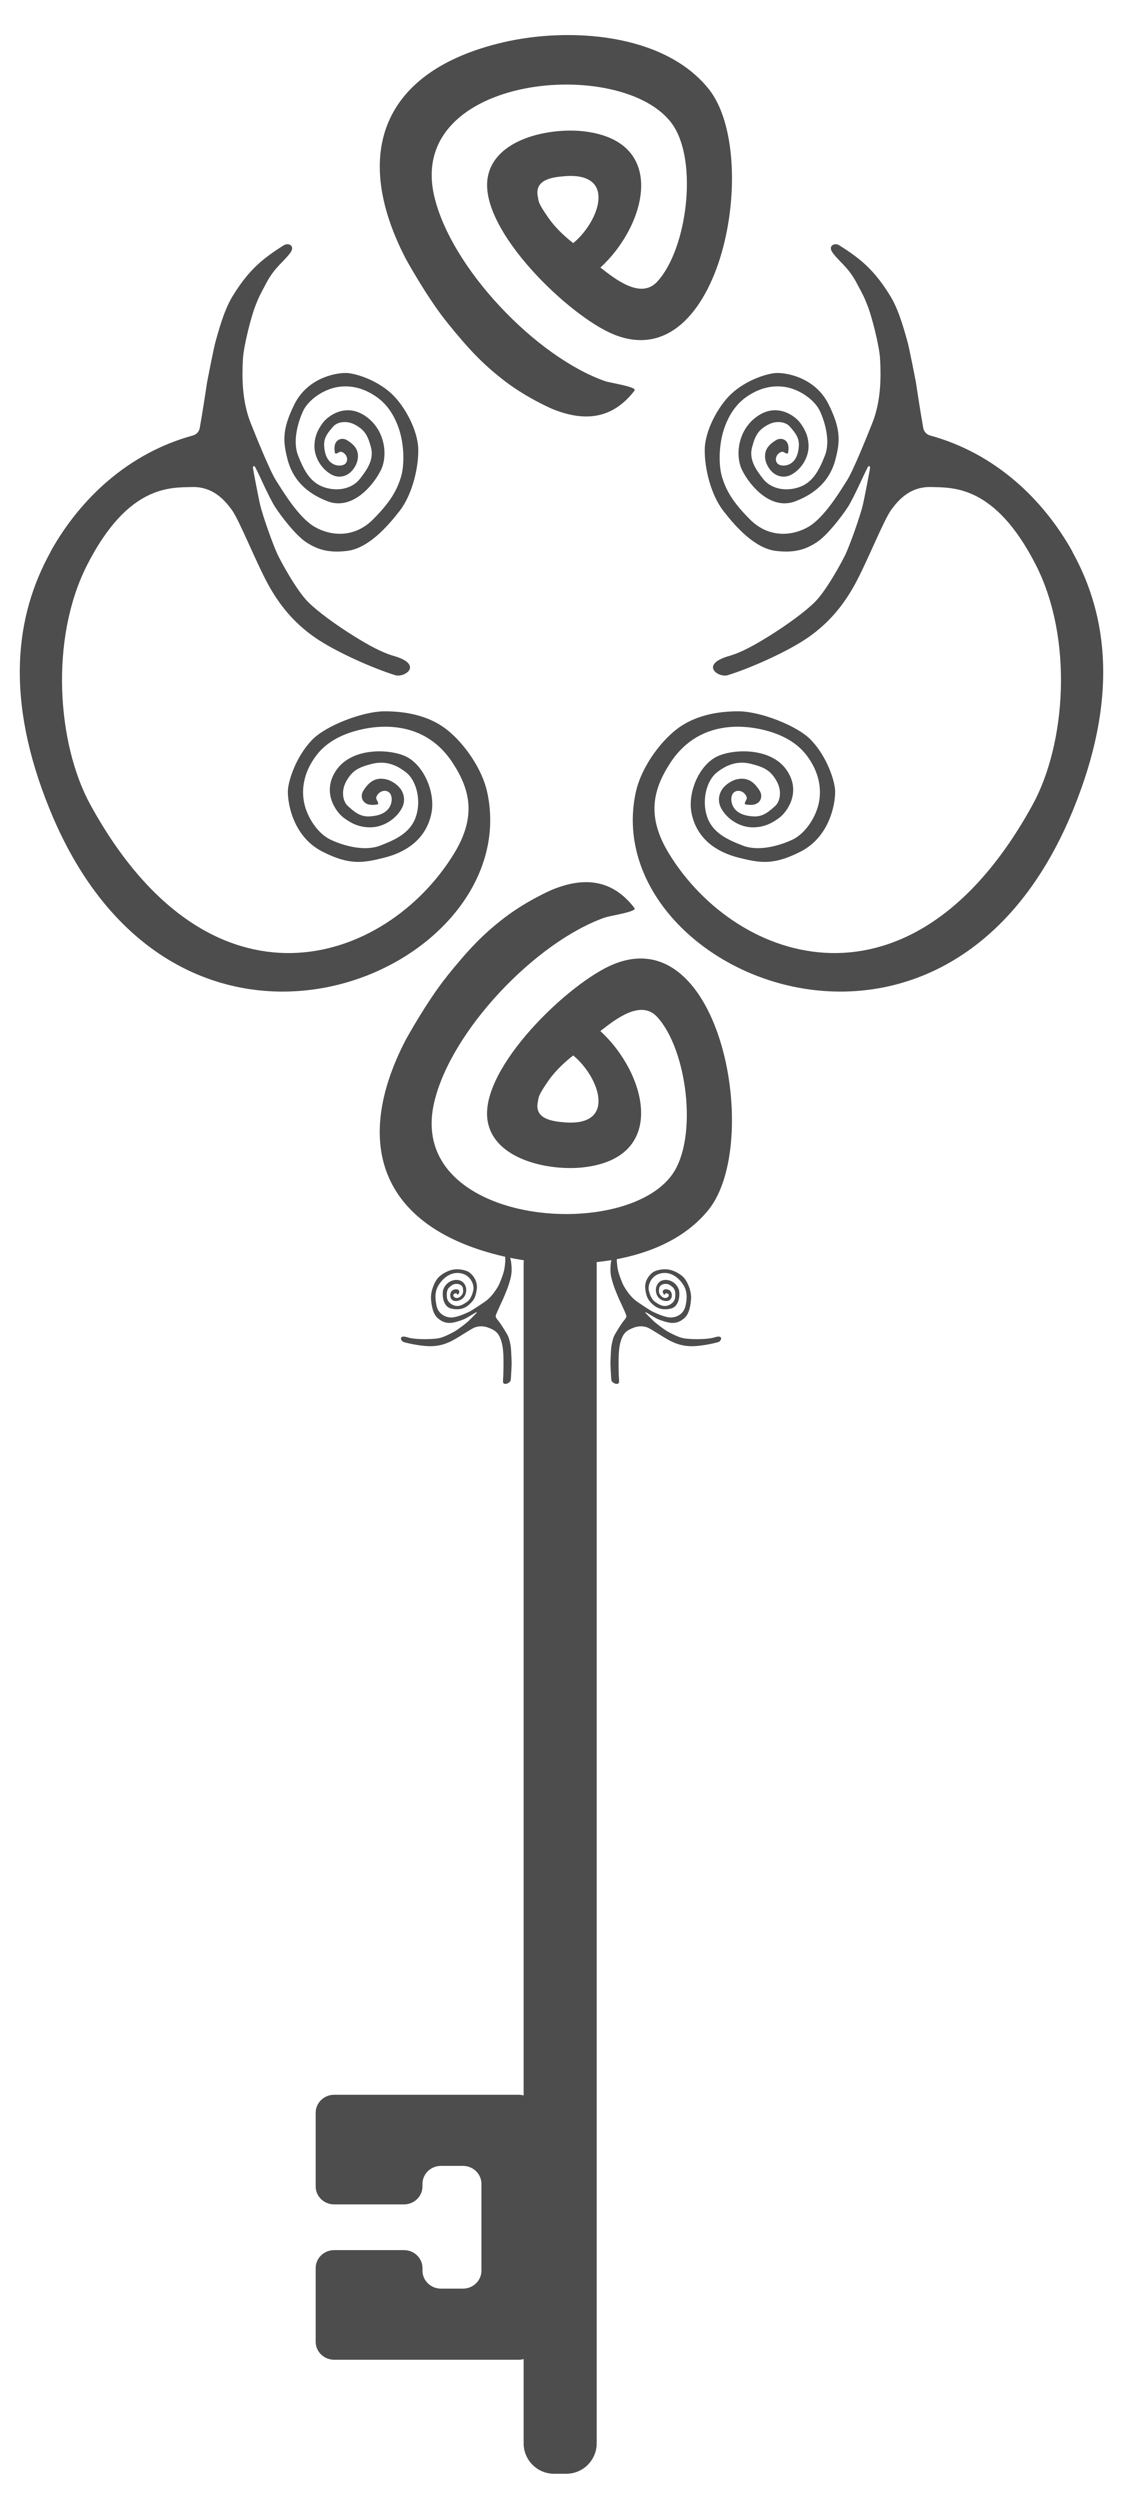
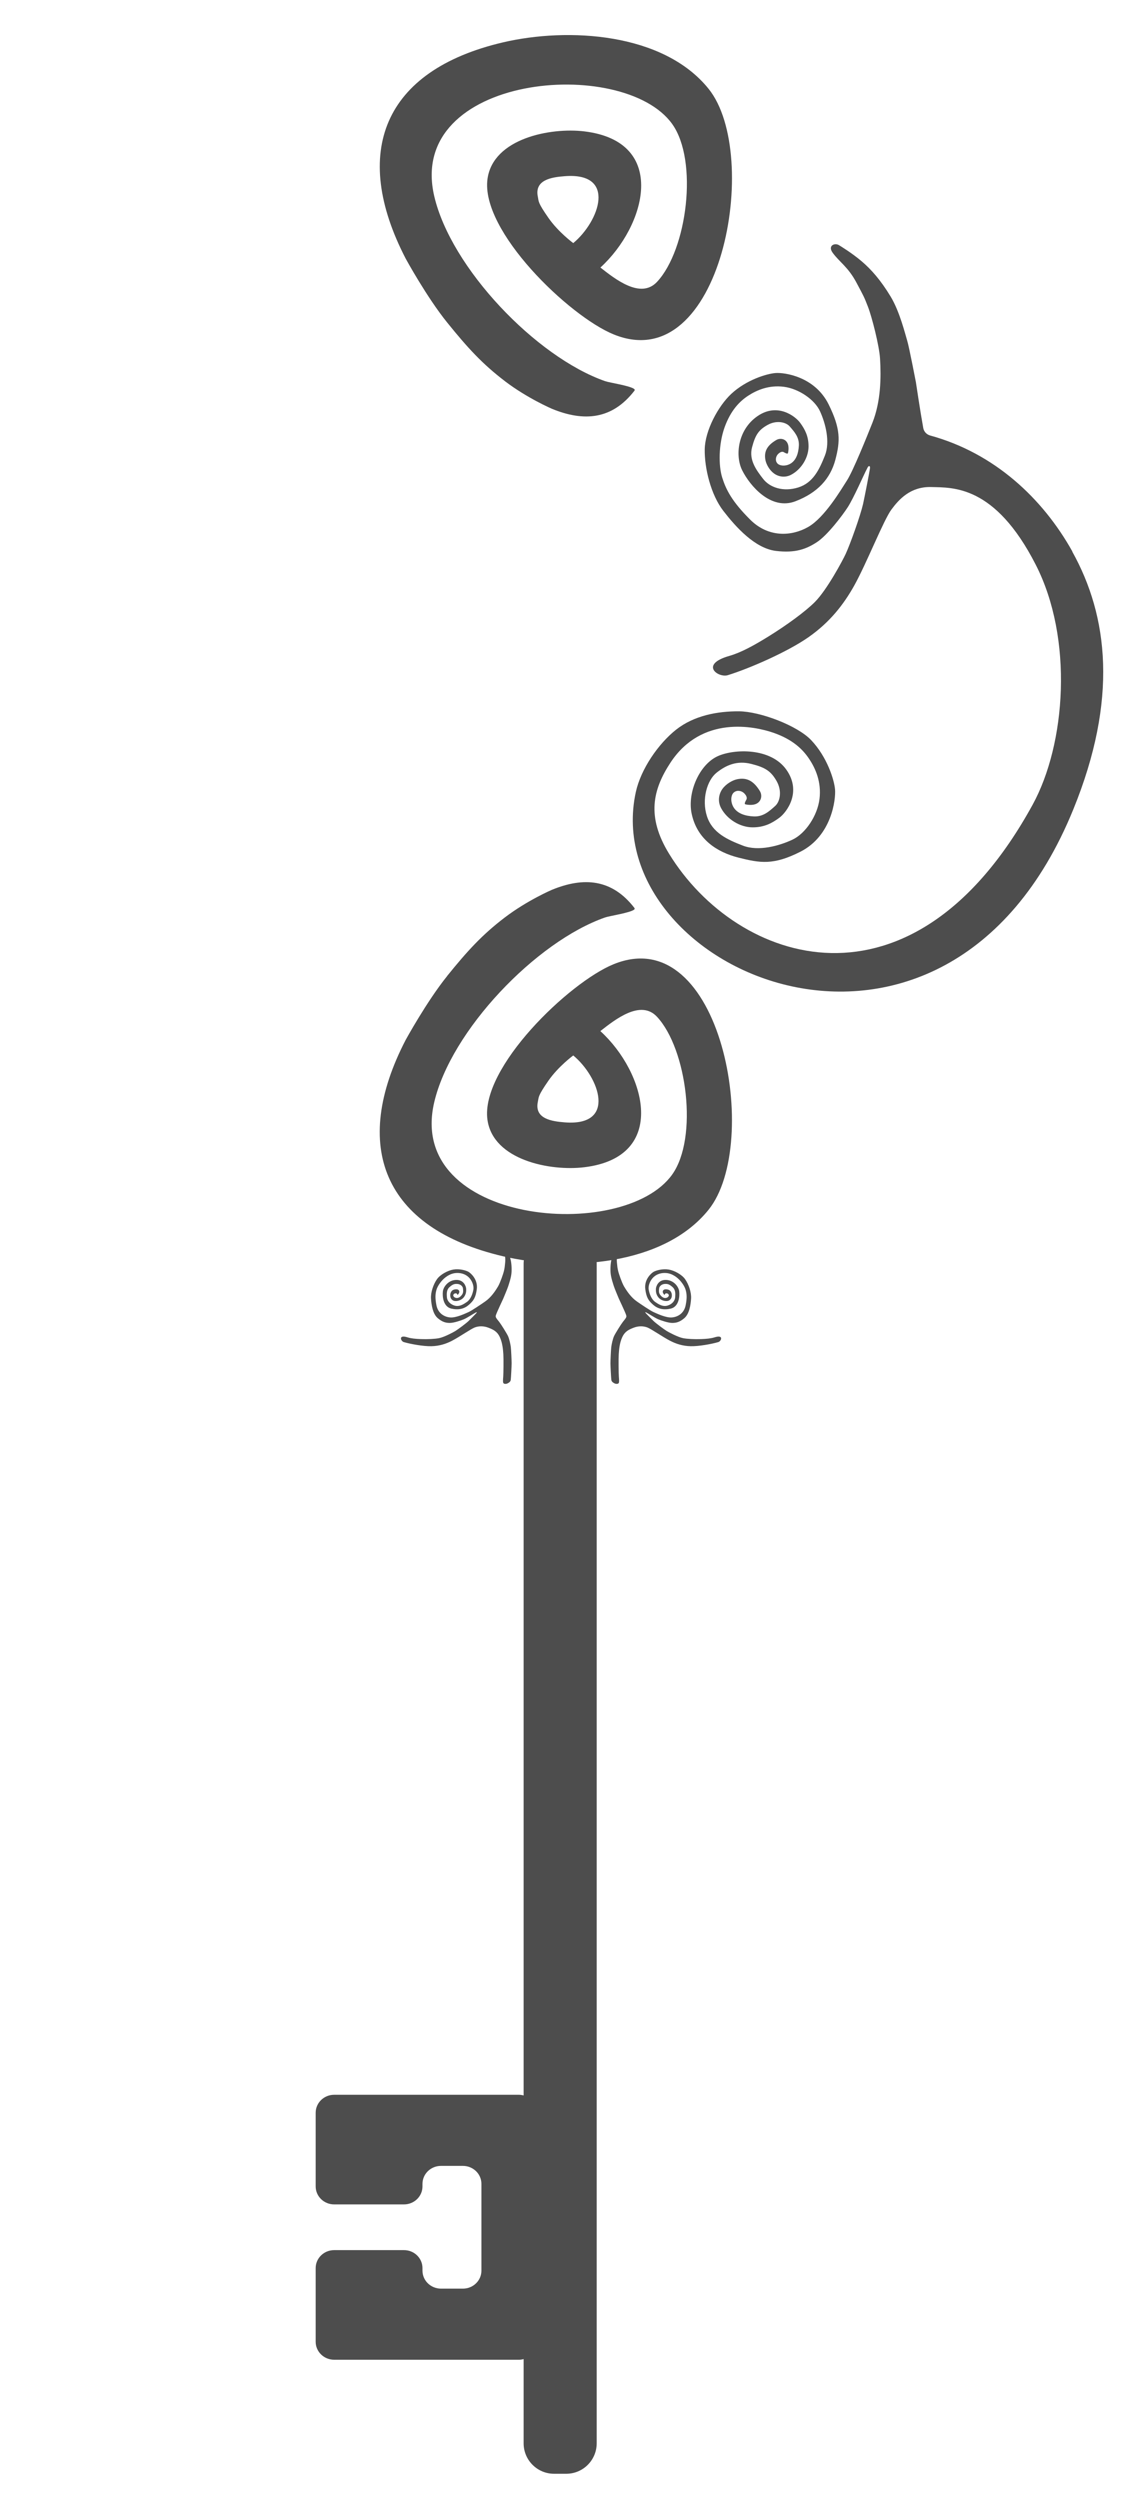
<svg xmlns="http://www.w3.org/2000/svg" id="Layer_7" data-name="Layer 7" viewBox="0 0 184.42 410.23">
  <defs>
    <style> .cls-1 { fill: none; } .cls-2 { fill: #4d4d4d; } .cls-3 { fill: blue; } </style>
  </defs>
  <line class="cls-3" x1="3.59" y1="99.56" x2="3.59" y2="99.56" />
  <g>
    <path class="cls-2" d="M82.88,62.52c3.71,2.83,7.76,4.56,7.76,4.56,5.26,2.16,9.89,1.77,13.55-2.97.06-.07.06-.18-.01-.25-.59-.55-4.07-1.06-4.79-1.31-11.37-3.97-25.34-18.59-28.08-30.37-4.65-20.01,31.04-23.07,39.08-11.83,4.31,6.03,2.46,20.6-2.49,25.9-2.7,2.89-6.89-.47-9.3-2.35,7.47-6.8,11.24-20.65-2.62-22.34-5.6-.68-14.99,1.16-15.92,7.78-1.2,8.54,13.4,22.55,20.71,25.53,17.74,7.24,24.34-29.43,15.6-40.29-7.43-9.23-23.07-10.13-33.76-7.63-19.7,4.6-25.01,18.09-15.98,35.5,0,0,3.48,6.37,6.82,10.49,3.33,4.12,5.74,6.76,9.45,9.59ZM90.07,35.76c-1.79-2.57-1.58-2.67-1.74-3.45-.6-2.81,2.26-3.24,4.43-3.4,8.56-.66,5.68,7.42,1.38,10.98,0,0-2.43-1.78-4.07-4.13Z" />
    <path class="cls-2" d="M73.44,160.15c-3.33,4.12-6.82,10.49-6.82,10.49-9.03,17.41-3.71,30.89,15.98,35.5,10.69,2.5,26.33,1.6,33.76-7.63,8.75-10.87,2.15-47.53-15.6-40.29-7.31,2.98-21.91,16.99-20.71,25.53.93,6.62,10.32,8.47,15.92,7.78,13.86-1.69,10.09-15.54,2.62-22.34,2.41-1.88,6.61-5.24,9.3-2.35,4.94,5.3,6.8,19.87,2.49,25.9-8.04,11.24-43.72,8.18-39.08-11.83,2.74-11.79,16.71-26.4,28.08-30.37.72-.25,4.21-.77,4.79-1.31.07-.06.07-.17.01-.25-3.66-4.74-8.29-5.13-13.55-2.97,0,0-4.05,1.73-7.76,4.56s-6.11,5.46-9.45,9.59ZM94.14,173.19c4.3,3.56,7.18,11.64-1.38,10.98-2.18-.17-5.03-.59-4.43-3.4.17-.78-.04-.88,1.74-3.45,1.64-2.35,4.07-4.13,4.07-4.13Z" />
    <path class="cls-1" d="M123.37,150.53c-.21-.11-.34-.16-.78-.39-.22-.12-1.48-.67-2.89-1.32v1.52c1.62.3,3.3.6,3.57.61.48.03.4-.27.1-.43Z" />
-     <path class="cls-1" d="M65.98,150.53c-.3.15-.38.45.1.43.26-.01,1.94-.31,3.57-.61v-1.52c-1.4.65-2.66,1.2-2.89,1.32-.44.23-.57.28-.78.39Z" />
-     <path class="cls-2" d="M8.31,90.5c4.87-8.72,12.8-16.15,23.36-19.04.58-.16,1.02-.63,1.13-1.22.49-2.69,1.21-7.53,1.21-7.53,0,0,1.12-5.83,1.43-6.82.31-.99,1.21-4.74,2.72-7.23,1.64-2.71,3.2-4.46,4.74-5.77,1.53-1.31,3.47-2.5,3.76-2.67.66-.41,1.87.07,1.03,1.24-1.09,1.52-2.55,2.33-3.94,4.96-1.18,2.22-1.21,2.23-1.86,3.9s-1.86,6.39-1.99,8.52c-.19,3.08-.14,7.02,1.25,10.53.91,2.29,3.18,7.91,4.17,9.45.99,1.54,3.67,6.1,6.38,7.65,2.71,1.55,6.53,1.78,9.52-1.2,2.99-2.97,3.98-4.93,4.6-6.91.63-1.97.6-5.48-.4-8.26-1.01-2.78-2.46-4.24-3.84-5.15-1.45-.95-3.45-1.8-5.9-1.48s-5.05,2.1-5.93,4.03c-.88,1.93-1.7,5-.79,7.27.91,2.27,1.93,4.46,4.38,5.22,2.45.76,4.65.02,5.76-1.41,1.11-1.43,2.36-3.11,1.82-5.17-.54-2.06-1.1-2.87-2.55-3.68-1.44-.81-3-.49-3.64.25-.76.87-1.56,1.75-1.5,3.11.06,1.36.48,2.4,1.28,2.93.81.54,1.89.47,2.28-.02.39-.49.19-1.15-.13-1.48-.39-.4-.75-.46-.96-.32-.22.14-.43.21-.43.21,0,0-.21.07-.25-.05,0,0-.28-1.04.12-1.72.39-.68,1.22-.78,1.81-.43,1.39.82,2.08,1.8,1.76,3.33-.14.65-.63,1.59-1.38,2.14-.77.57-1.84.74-2.82.23-1.66-.87-2.84-2.76-2.87-4.59-.02-1.71.58-2.85,1.37-3.93.78-1.08,3.73-3.37,7.01-1.11,3.28,2.25,3.7,6.52,2.52,8.89-1.29,2.58-4.74,6.61-8.73,5.09-3.63-1.39-5.73-3.67-6.57-6.8-.83-3.14-.87-5.11,1.1-9.1,2.28-4.6,7.29-5.26,8.72-5.15,1.44.11,4.78,1.11,7.26,3.41,2.16,2.01,4.32,6.02,4.37,9.11.05,3.08-1,7.46-3.07,10.12-2.03,2.62-5.17,6.13-8.62,6.55-3.21.39-5.01-.32-6.72-1.43s-4.16-4.32-5.09-5.76c-.93-1.44-2.7-5.44-2.91-5.83-.21-.39-.26-.51-.35-.69-.14-.26-.41-.33-.38.1.03.43.95,5.07,1.14,5.92.45,1.95,2.11,6.58,2.86,8.2.46.99,3.05,5.87,5.06,7.88,1.56,1.56,4.57,3.76,7.57,5.62,2.44,1.51,4.55,2.67,6.48,3.22,4.95,1.41,1.81,3.64.24,3.16-3.48-1.07-9.8-3.81-13.29-6.26-3.49-2.45-5.74-5.35-7.47-8.44-2.05-3.68-4.82-10.74-6.11-12.48-1.23-1.66-3.13-3.8-6.57-3.69s-10.4-.41-17.12,12.73c-6.21,12.13-4.97,29.42.51,39.41,19.78,36.04,48.58,26.14,59.69,8.04,3.75-6.1,2.67-10.54-.22-14.95-5.14-7.83-13.81-5.99-16.94-4.9-3.13,1.09-4.78,2.7-5.81,4.24-1.09,1.61-2.06,3.85-1.73,6.59.33,2.75,2.29,5.69,4.44,6.7,2.15,1.01,5.58,1.97,8.14.98,2.56-.99,5.03-2.1,5.91-4.84.88-2.74-.01-5.88-1.6-7.14-1.59-1.26-3.37-2.01-5.68-1.43-2.32.58-3.24,1.2-4.16,2.81s-.59,3.35.23,4.09c.97.87,1.94,1.77,3.47,1.72,1.53-.06,2.69-.51,3.3-1.4.61-.9.55-2.11,0-2.55-.55-.45-1.29-.23-1.66.13-.45.44-.52.83-.37,1.08.15.25.23.48.23.48,0,0,.07.23-.06.27,0,0-1.17.3-1.93-.15-.76-.45-.86-1.38-.46-2.03.94-1.54,2.05-2.3,3.75-1.93.73.16,1.77.73,2.39,1.58.63.87.8,2.08.22,3.16-.99,1.85-3.13,3.15-5.18,3.15-1.92,0-3.19-.69-4.39-1.58-1.2-.89-3.72-4.22-1.16-7.86,2.56-3.65,8.55-3.46,11.26-2.25,3.04,1.36,5.02,5.94,4.32,9.39-.87,4.26-4.18,6.38-7.71,7.27s-5.73,1.28-10.18-.98c-5.13-2.61-5.81-8.6-5.67-10.21.14-1.61,1.31-5.34,3.92-8.09,2.28-2.4,8.42-4.72,11.88-4.73,3.46-.02,7.33.67,10.3,3.01,2.91,2.3,5.79,6.45,6.62,10.25,6.4,29.44-50.75,54.6-71.85,2.83-7.36-18.05-5.73-31.7.17-42.29Z" />
    <path class="cls-2" d="M176.11,90.5c-4.87-8.72-12.8-16.15-23.36-19.04-.58-.16-1.02-.63-1.13-1.22-.49-2.69-1.21-7.53-1.21-7.53,0,0-1.12-5.83-1.43-6.82-.31-.99-1.21-4.74-2.72-7.23-1.64-2.71-3.2-4.46-4.74-5.77-1.53-1.31-3.47-2.5-3.76-2.67-.66-.41-1.87.07-1.03,1.24,1.09,1.52,2.55,2.33,3.94,4.96,1.18,2.22,1.21,2.23,1.86,3.9s1.86,6.39,1.99,8.52c.19,3.08.14,7.02-1.25,10.53-.91,2.29-3.18,7.91-4.17,9.45-.99,1.54-3.67,6.1-6.38,7.65-2.71,1.55-6.53,1.78-9.52-1.2-2.99-2.97-3.98-4.93-4.6-6.91-.62-1.97-.6-5.48.4-8.26,1.01-2.78,2.46-4.24,3.84-5.15,1.45-.95,3.45-1.8,5.9-1.48s5.05,2.1,5.93,4.03c.88,1.93,1.7,5,.79,7.27-.91,2.27-1.93,4.46-4.38,5.22-2.45.76-4.65.02-5.76-1.41-1.11-1.43-2.36-3.11-1.82-5.17.54-2.06,1.1-2.87,2.55-3.68,1.44-.81,3-.49,3.64.25.76.87,1.56,1.75,1.5,3.11-.06,1.36-.48,2.4-1.28,2.93-.81.54-1.89.47-2.28-.02-.39-.49-.19-1.15.13-1.48.39-.4.75-.46.96-.32.22.14.43.21.43.21,0,0,.21.07.25-.05,0,0,.28-1.04-.12-1.72-.39-.68-1.22-.78-1.81-.43-1.39.82-2.08,1.8-1.76,3.33.14.65.63,1.59,1.38,2.14.77.57,1.84.74,2.82.23,1.66-.87,2.84-2.76,2.87-4.59.02-1.71-.58-2.85-1.37-3.93-.78-1.08-3.73-3.37-7.01-1.11-3.28,2.25-3.7,6.52-2.52,8.89,1.29,2.58,4.74,6.61,8.73,5.09,3.63-1.39,5.73-3.67,6.57-6.8.83-3.14.87-5.11-1.1-9.1-2.28-4.6-7.29-5.26-8.72-5.15-1.44.11-4.78,1.11-7.26,3.41-2.16,2.01-4.32,6.02-4.37,9.11-.05,3.08,1,7.46,3.07,10.12,2.03,2.62,5.17,6.13,8.62,6.55,3.21.39,5.01-.32,6.72-1.43s4.16-4.32,5.09-5.76c.93-1.44,2.7-5.44,2.91-5.83.21-.39.26-.51.35-.69.14-.26.41-.33.38.1-.03.43-.95,5.07-1.14,5.92-.45,1.95-2.11,6.58-2.86,8.2-.46.99-3.05,5.87-5.06,7.88-1.56,1.56-4.57,3.76-7.57,5.62-2.44,1.51-4.55,2.67-6.48,3.22-4.95,1.41-1.81,3.64-.24,3.16,3.48-1.07,9.8-3.81,13.29-6.26,3.49-2.45,5.74-5.35,7.47-8.44,2.05-3.68,4.82-10.74,6.11-12.48,1.23-1.66,3.13-3.8,6.57-3.69s10.4-.41,17.12,12.73c6.21,12.13,4.97,29.42-.51,39.41-19.78,36.04-48.58,26.14-59.69,8.04-3.75-6.1-2.67-10.54.22-14.95,5.14-7.83,13.81-5.99,16.94-4.9,3.13,1.09,4.78,2.7,5.81,4.24,1.09,1.61,2.06,3.85,1.73,6.59-.33,2.75-2.29,5.69-4.44,6.7-2.15,1.01-5.58,1.97-8.14.98-2.56-.99-5.03-2.1-5.91-4.84-.88-2.74.01-5.88,1.6-7.14,1.59-1.26,3.37-2.01,5.68-1.43,2.32.58,3.24,1.2,4.16,2.81s.59,3.35-.23,4.09c-.97.87-1.94,1.77-3.47,1.72-1.53-.06-2.69-.51-3.3-1.4-.61-.9-.55-2.11,0-2.55.55-.45,1.29-.23,1.66.13.45.44.52.83.37,1.08-.15.25-.23.48-.23.48,0,0-.07.23.06.27,0,0,1.17.3,1.93-.15.76-.45.86-1.38.46-2.03-.94-1.54-2.05-2.3-3.75-1.93-.73.16-1.77.73-2.39,1.58-.63.87-.8,2.08-.22,3.16.99,1.85,3.13,3.15,5.18,3.15,1.92,0,3.19-.69,4.39-1.58,1.2-.89,3.72-4.22,1.16-7.86-2.56-3.65-8.55-3.46-11.26-2.25-3.04,1.36-5.02,5.94-4.32,9.39.87,4.26,4.18,6.38,7.71,7.27s5.73,1.28,10.18-.98c5.13-2.61,5.81-8.6,5.67-10.21-.14-1.61-1.31-5.34-3.92-8.09-2.28-2.4-8.42-4.72-11.88-4.73-3.46-.02-7.33.67-10.3,3.01-2.91,2.3-5.79,6.45-6.62,10.25-6.4,29.44,50.75,54.6,71.85,2.83,7.36-18.05,5.73-31.7-.17-42.29Z" />
    <g>
      <path class="cls-2" d="M75.16,212.47s.25-.22.27-.47-.18-.41-.39-.43c-.5-.03-.85.11-1.03.56-.08.19-.11.52-.01.8s.35.51.69.55c.58.06,1.22-.22,1.54-.7.3-.44.34-.84.33-1.26s-.38-1.52-1.63-1.5c-1.24.02-2.09,1.05-2.2,1.87-.11.89.08,2.54,1.39,2.84,1.18.27,2.13.04,2.89-.63s1.11-1.18,1.29-2.56c.21-1.59-.98-2.63-1.37-2.85s-1.44-.54-2.48-.37c-.91.15-2.17.82-2.71,1.61-.55.79-1.03,2.11-.96,3.16s.28,2.49,1.1,3.2c.77.66,1.36.79,2,.79s1.83-.4,2.32-.61,1.64-.95,1.77-1.01.15-.09.21-.12c.08-.04.16-.02.08.09s-1.13,1.16-1.32,1.34c-.46.43-1.69,1.34-2.17,1.64-.29.18-1.81,1-2.68,1.17-.68.13-1.84.19-2.94.15-.9-.03-1.65-.1-2.24-.29-1.53-.49-1.1.63-.61.78,1.09.32,3.21.71,4.54.68,1.33-.03,2.42-.39,3.4-.9,1.17-.6,3.12-1.96,3.75-2.19s1.43-.26,2.24.06c.75.29,1.4.59,1.83,1.49.47.99.55,2.13.6,2.87s.02,3.26-.02,3.69c-.04.49-.08.95.06,1.07s.45.13.73-.03.42-.3.45-.58c.04-.33.14-2.17.14-2.69s-.08-2.18-.13-2.63-.25-1.37-.46-1.82-1.14-1.94-1.44-2.32-.42-.51-.52-.7c-.08-.16-.1-.24,0-.51.14-.42,1.18-2.63,1.18-2.63,0,0,.72-1.71.81-2.02s.51-1.44.55-2.35c.04-.99-.06-1.72-.23-2.32s-.47-1.25-.51-1.35c-.1-.22-.5-.31-.48.14.02.59.26,1.05.17,1.97-.08.78-.07.79-.19,1.34s-.63,1.98-.96,2.56c-.49.83-1.18,1.85-2.15,2.52-.63.44-2.2,1.5-2.72,1.73s-2.01.95-2.99.88-2-.67-2.27-1.96c-.26-1.29-.18-1.97,0-2.59s.79-1.53,1.54-2.08,1.37-.67,1.89-.67c.54,0,1.21.13,1.79.64s.95,1.42.84,2.08-.43,1.59-1.06,2.03-1.28.83-2.04.6-1.21-.8-1.25-1.37c-.04-.56-.07-1.22.43-1.66.5-.44.79-.56,1.3-.52s.86.39.9.7c.05.36.1.73-.15,1.07s-.54.54-.84.54-.57-.2-.59-.4.15-.33.29-.36c.17-.04.27.01.31.08s.08.13.08.13c0,0,.04.05.07.03Z" />
      <path class="cls-2" d="M109.11,212.47s-.25-.22-.27-.47.18-.41.39-.43c.5-.03.85.11,1.03.56.08.19.11.52.01.8s-.35.51-.69.55c-.58.06-1.22-.22-1.54-.7-.3-.44-.34-.84-.33-1.26s.38-1.52,1.63-1.5,2.09,1.05,2.2,1.87c.11.89-.08,2.54-1.39,2.84-1.18.27-2.13.04-2.89-.63s-1.11-1.18-1.29-2.56c-.21-1.59.98-2.63,1.37-2.85s1.44-.54,2.48-.37c.91.15,2.17.82,2.71,1.61.55.79,1.03,2.11.96,3.16s-.28,2.49-1.1,3.2c-.77.66-1.36.79-2,.79s-1.83-.4-2.32-.61-1.64-.95-1.77-1.01-.15-.09-.21-.12c-.08-.04-.16-.02-.08.09s1.13,1.16,1.32,1.34c.46.43,1.69,1.34,2.17,1.64.29.18,1.81,1,2.68,1.17.68.13,1.84.19,2.94.15.9-.03,1.65-.1,2.24-.29,1.53-.49,1.1.63.61.78-1.09.32-3.21.71-4.54.68-1.33-.03-2.42-.39-3.4-.9-1.17-.6-3.12-1.96-3.75-2.19s-1.43-.26-2.24.06c-.75.29-1.4.59-1.83,1.49-.47.99-.55,2.13-.6,2.87s-.02,3.26.02,3.69c.04.49.08.95-.06,1.07s-.45.13-.73-.03-.42-.3-.45-.58c-.04-.33-.14-2.17-.14-2.69,0-.52.08-2.18.13-2.63s.25-1.37.46-1.82,1.14-1.94,1.44-2.32.42-.51.52-.7c.08-.16.1-.24,0-.51-.14-.42-1.18-2.63-1.18-2.63,0,0-.72-1.71-.81-2.02s-.51-1.44-.55-2.35c-.04-.99.06-1.72.23-2.32s.47-1.25.51-1.35c.1-.22.5-.31.48.14-.02.59-.26,1.05-.17,1.97.08.78.07.79.19,1.34s.63,1.98.96,2.56c.49.83,1.18,1.85,2.15,2.52.63.44,2.2,1.5,2.72,1.73s2.01.95,2.99.88,2-.67,2.27-1.96.18-1.97,0-2.59-.79-1.53-1.54-2.08-1.37-.67-1.89-.67c-.54,0-1.21.13-1.79.64s-.95,1.42-.84,2.08.43,1.59,1.06,2.03,1.28.83,2.04.6c.77-.23,1.21-.8,1.25-1.37s.07-1.22-.43-1.66-.79-.56-1.3-.52-.86.39-.9.7c-.05.36-.1.73.15,1.07s.54.54.84.54.57-.2.59-.4-.15-.33-.29-.36c-.17-.04-.27.01-.31.08s-.08.13-.08.13c0,0-.04.05-.07.03Z" />
      <path class="cls-2" d="M92.99,202.38h-2c-2.76,0-5,2.24-5,5v136.46c-.25-.06-.5-.11-.77-.11h-30.34c-1.68,0-3.04,1.32-3.04,2.95v12.09c0,1.63,1.36,2.95,3.04,2.95h11.46c1.68,0,3.04-1.32,3.04-2.95v-.42c0-1.63,1.36-2.95,3.04-2.95h3.6c1.68,0,3.04,1.32,3.04,2.95v14.24c0,1.63-1.36,2.95-3.04,2.95h-3.6c-1.68,0-3.04-1.32-3.04-2.95v-.42c0-1.63-1.36-2.95-3.04-2.95h-11.46c-1.68,0-3.04,1.32-3.04,2.95v12.09c0,1.63,1.36,2.95,3.04,2.95h30.34c.27,0,.52-.04.77-.11v13.82c0,2.76,2.24,5,5,5h2c2.76,0,5-2.24,5-5v-193.55c0-2.76-2.24-5-5-5Z" />
    </g>
  </g>
</svg>